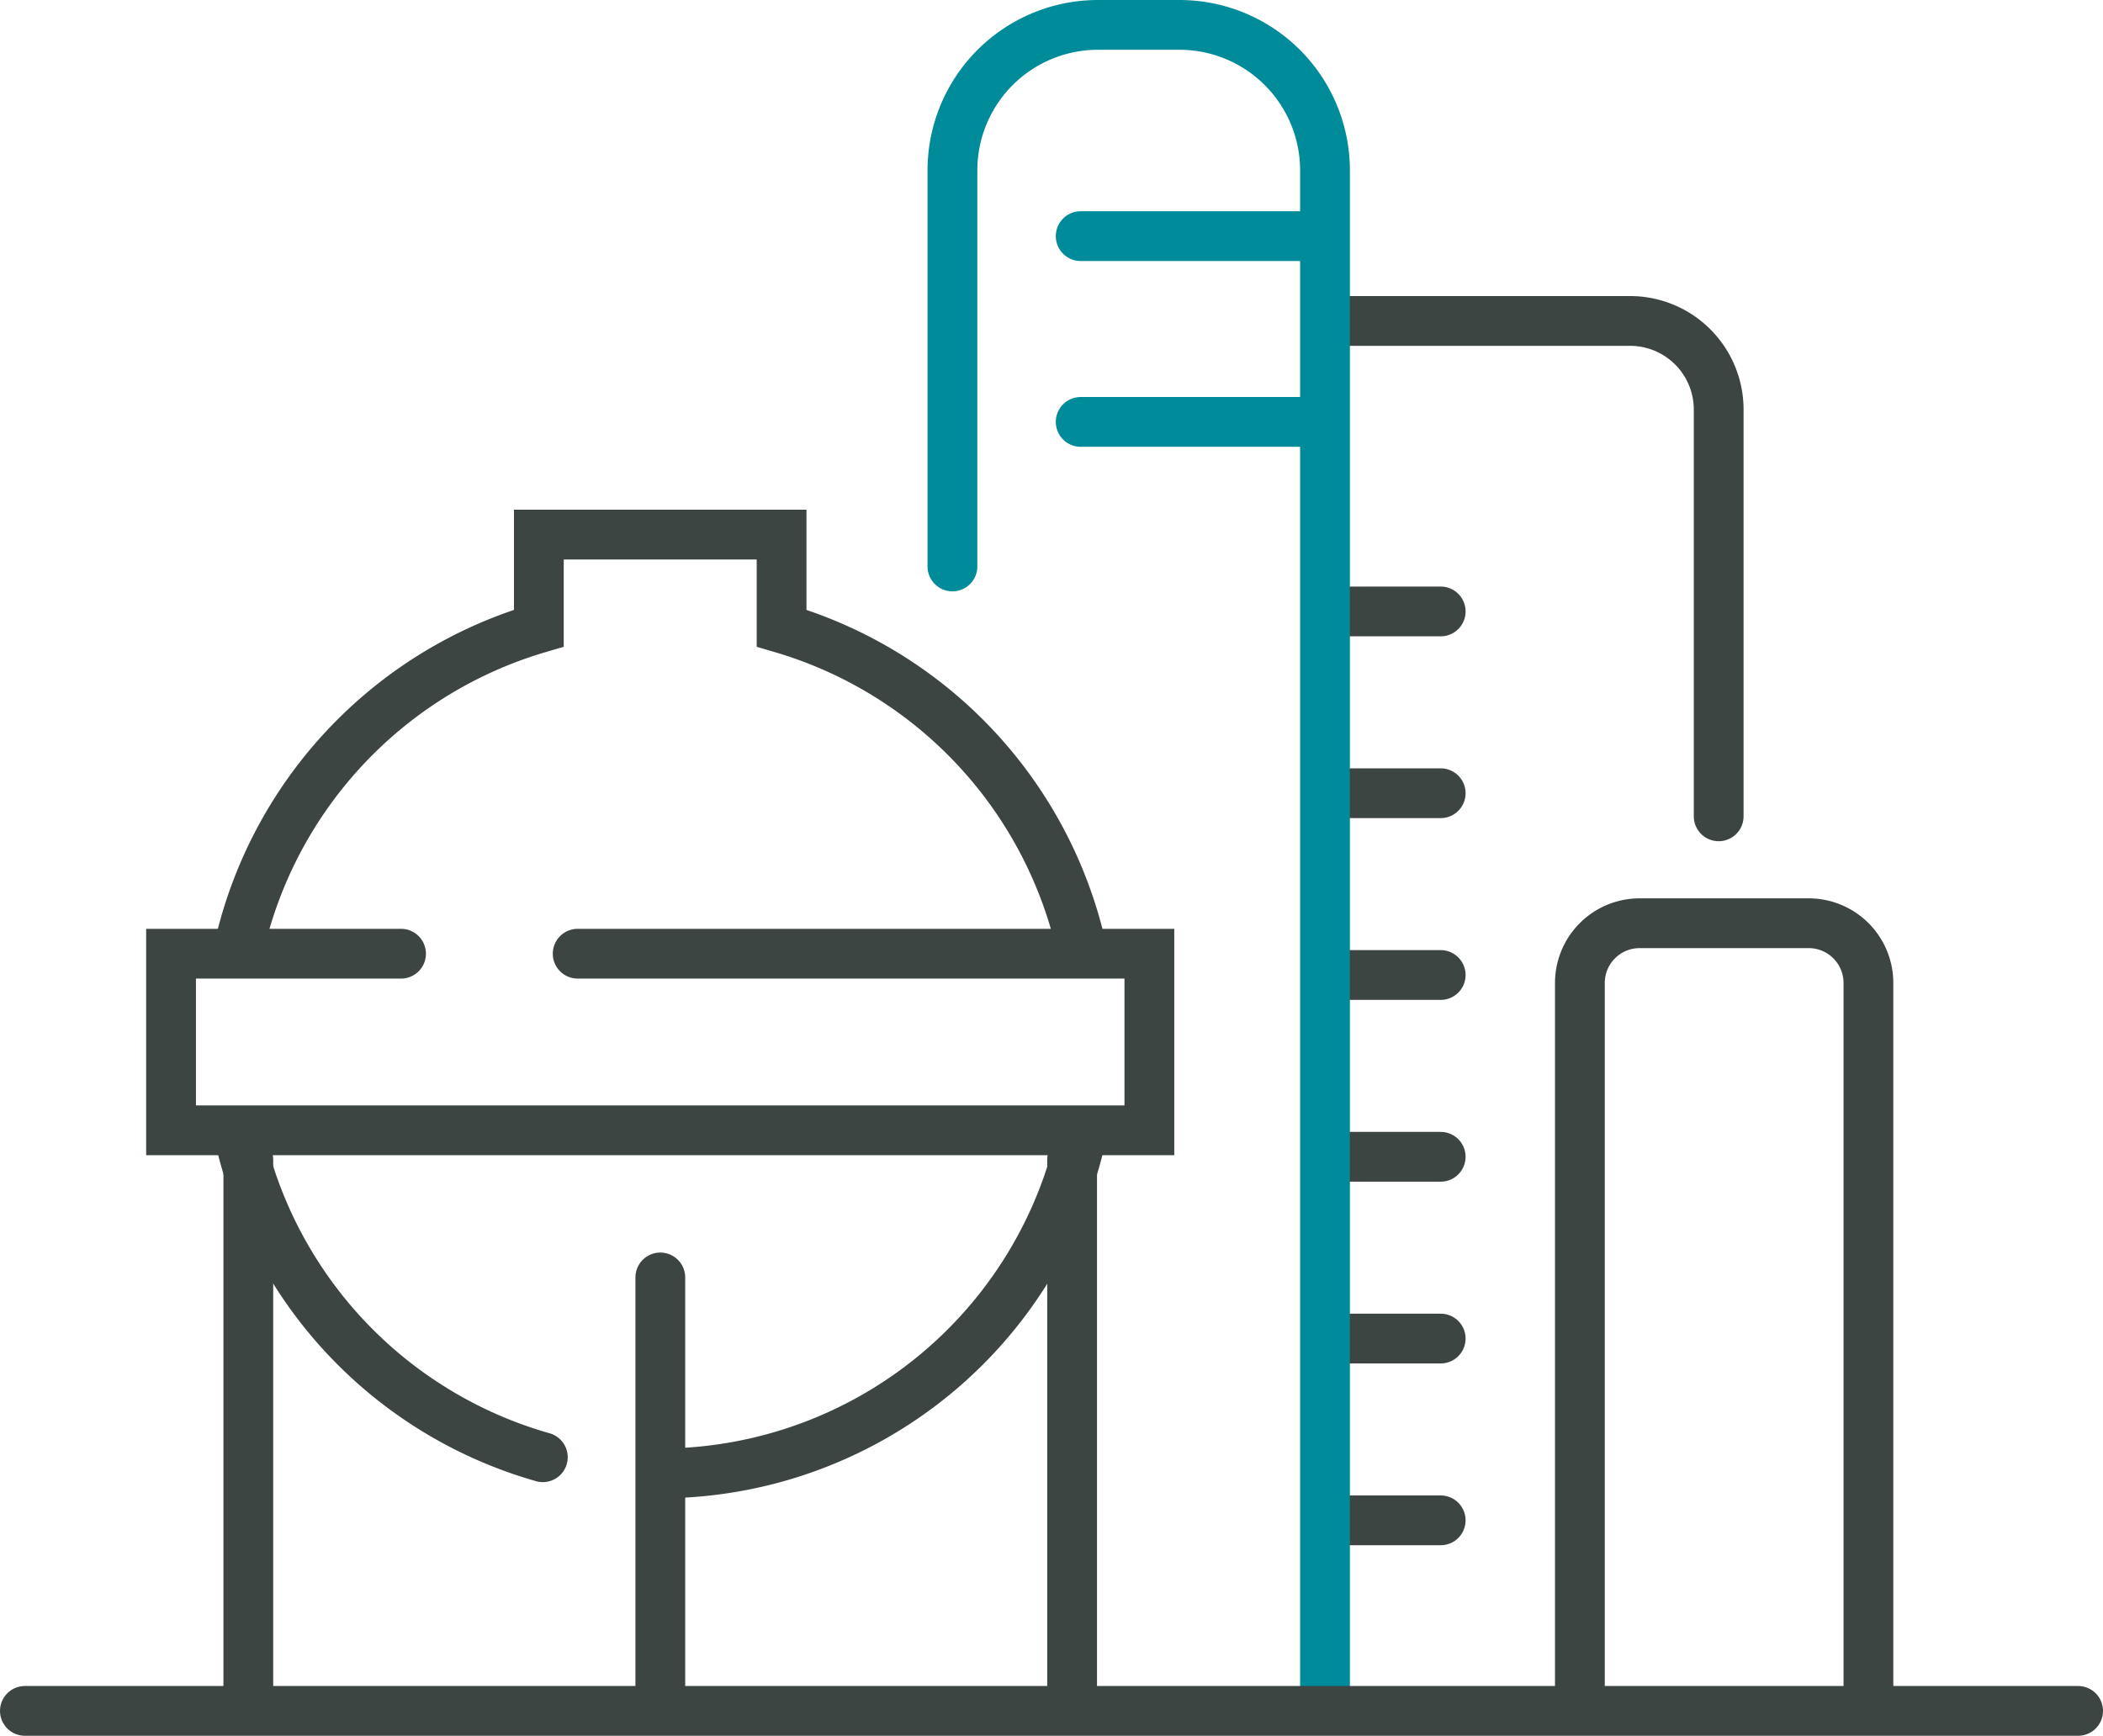
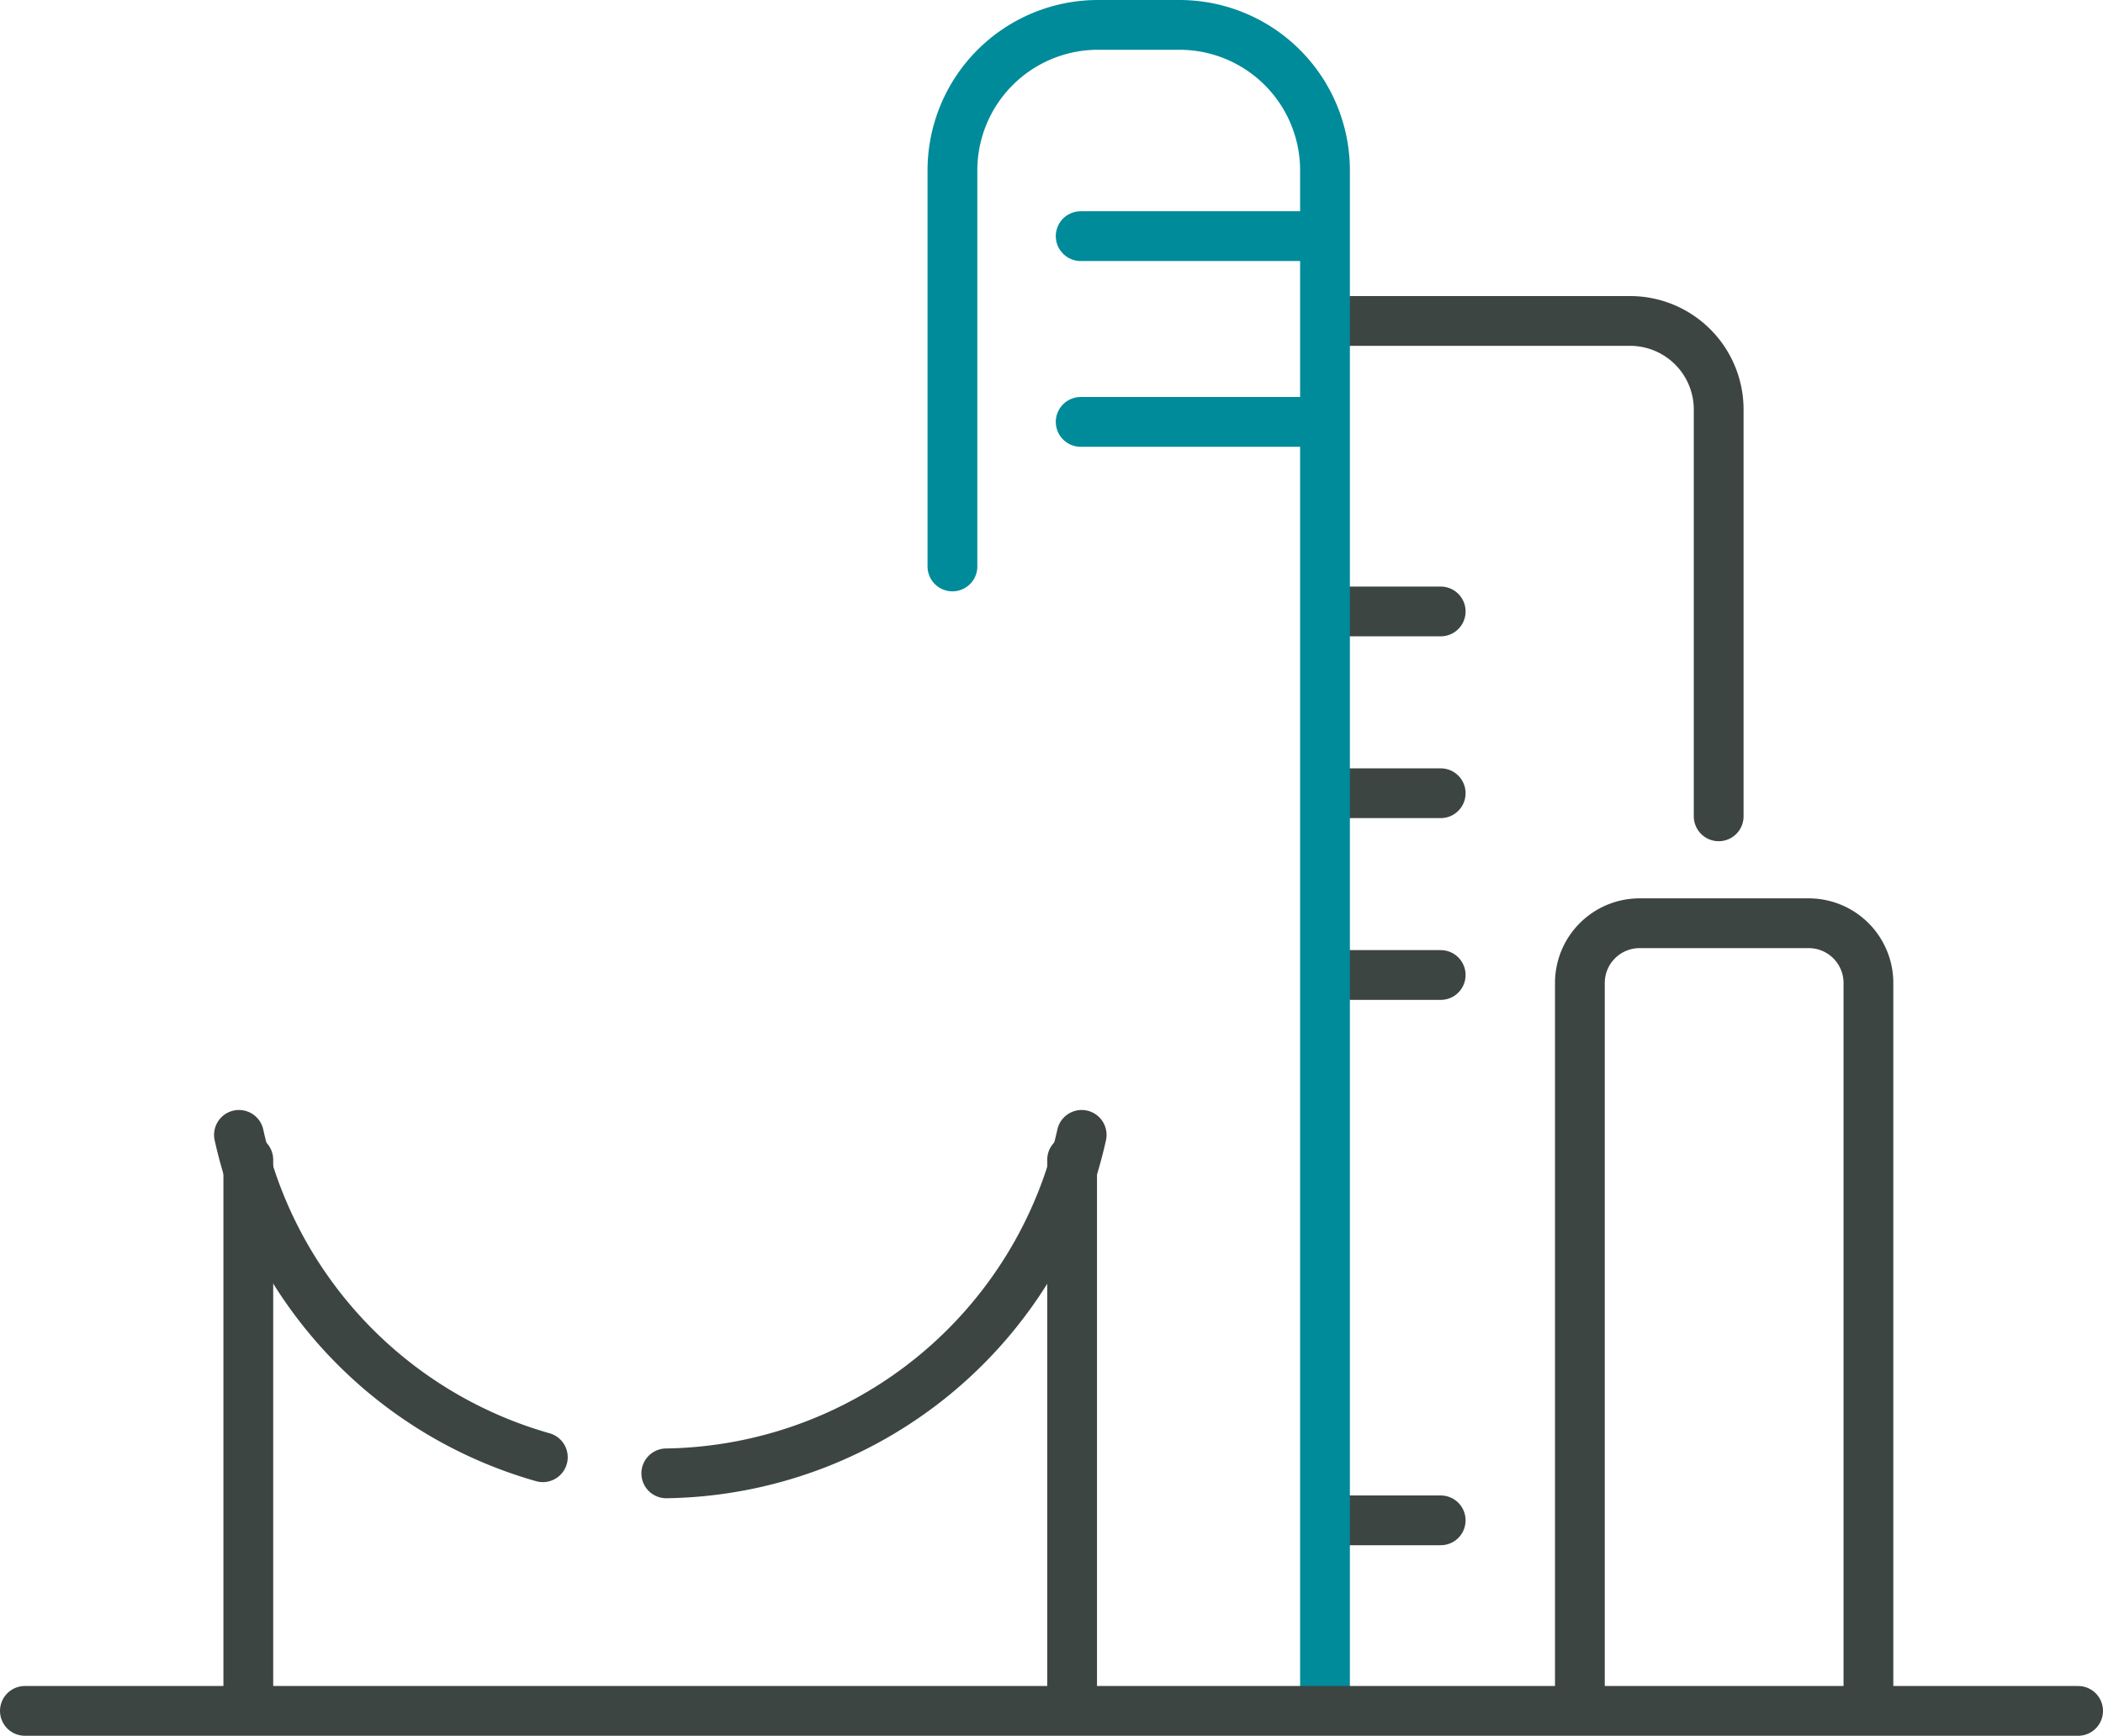
<svg xmlns="http://www.w3.org/2000/svg" viewBox="0 0 105.61 87.18">
  <g id="Layer_2" data-name="Layer 2">
    <g id="Layer_1-2" data-name="Layer 1">
-       <polyline points="29.01 47.9 57.72 47.9 57.72 56.77 8.59 56.77 8.59 47.9 20.14 47.9" style="fill:none;stroke:#3d4543;stroke-linecap:round;stroke-miterlimit:10;stroke-width:2.5px" />
-       <path d="M54.34,47.75a21.71,21.71,0,0,0-15.09-16.2v-4.7H27.06v4.7A21.72,21.72,0,0,0,12,47.59" style="fill:none;stroke:#3d4543;stroke-linecap:round;stroke-miterlimit:10;stroke-width:2.5px" />
      <path d="M33.46,74A21.69,21.69,0,0,0,54.32,57" style="fill:none;stroke:#3d4543;stroke-linecap:round;stroke-miterlimit:10;stroke-width:2.5px" />
      <path d="M12,57A21.7,21.7,0,0,0,27.26,73.19" style="fill:none;stroke:#3d4543;stroke-linecap:round;stroke-miterlimit:10;stroke-width:2.5px" />
-       <line x1="33.16" y1="64.16" x2="33.16" y2="85.57" style="fill:none;stroke:#3d4543;stroke-linecap:round;stroke-miterlimit:10;stroke-width:2.5px" />
      <line x1="12.47" y1="58.25" x2="12.47" y2="85.57" style="fill:none;stroke:#3d4543;stroke-linecap:round;stroke-miterlimit:10;stroke-width:2.5px" />
      <line x1="53.84" y1="58.25" x2="53.84" y2="85.57" style="fill:none;stroke:#3d4543;stroke-linecap:round;stroke-miterlimit:10;stroke-width:2.5px" />
      <path d="M79.34,85.57V49.37a3,3,0,0,1,3-3h8.49a3,3,0,0,1,3,3v36.2" style="fill:none;stroke:#3d4543;stroke-linecap:round;stroke-miterlimit:10;stroke-width:2.5px" />
      <path d="M66.62,16.12H81.88a4.45,4.45,0,0,1,4.43,4.44V41" style="fill:none;stroke:#3d4543;stroke-linecap:round;stroke-miterlimit:10;stroke-width:2.5px" />
      <line x1="66.79" y1="30.71" x2="72.35" y2="30.71" style="fill:none;stroke:#3d4543;stroke-linecap:round;stroke-miterlimit:10;stroke-width:2.5px" />
      <line x1="66.79" y1="39.84" x2="72.35" y2="39.84" style="fill:none;stroke:#3d4543;stroke-linecap:round;stroke-miterlimit:10;stroke-width:2.5px" />
      <line x1="66.79" y1="48.97" x2="72.35" y2="48.97" style="fill:none;stroke:#3d4543;stroke-linecap:round;stroke-miterlimit:10;stroke-width:2.5px" />
-       <line x1="66.79" y1="58.1" x2="72.35" y2="58.1" style="fill:none;stroke:#3d4543;stroke-linecap:round;stroke-miterlimit:10;stroke-width:2.5px" />
-       <line x1="66.79" y1="67.23" x2="72.35" y2="67.23" style="fill:none;stroke:#3d4543;stroke-linecap:round;stroke-miterlimit:10;stroke-width:2.5px" />
      <line x1="66.79" y1="76.36" x2="72.35" y2="76.36" style="fill:none;stroke:#3d4543;stroke-linecap:round;stroke-miterlimit:10;stroke-width:2.5px" />
      <path d="M47.83,28.45V8.54a7.31,7.31,0,0,1,7.29-7.29h4.13a7.31,7.31,0,0,1,7.29,7.29v77" style="fill:none;stroke:#008b9a;stroke-linecap:round;stroke-miterlimit:10;stroke-width:2.5px" />
      <line x1="54.27" y1="21.19" x2="65.74" y2="21.19" style="fill:none;stroke:#008b9a;stroke-linecap:round;stroke-miterlimit:10;stroke-width:2.5px" />
      <line x1="54.27" y1="11.86" x2="65.74" y2="11.86" style="fill:none;stroke:#008b9a;stroke-linecap:round;stroke-miterlimit:10;stroke-width:2.5px" />
      <line x1="1.25" y1="85.93" x2="104.36" y2="85.93" style="fill:none;stroke:#3d4543;stroke-linecap:round;stroke-miterlimit:10;stroke-width:2.5px" />
    </g>
  </g>
</svg>